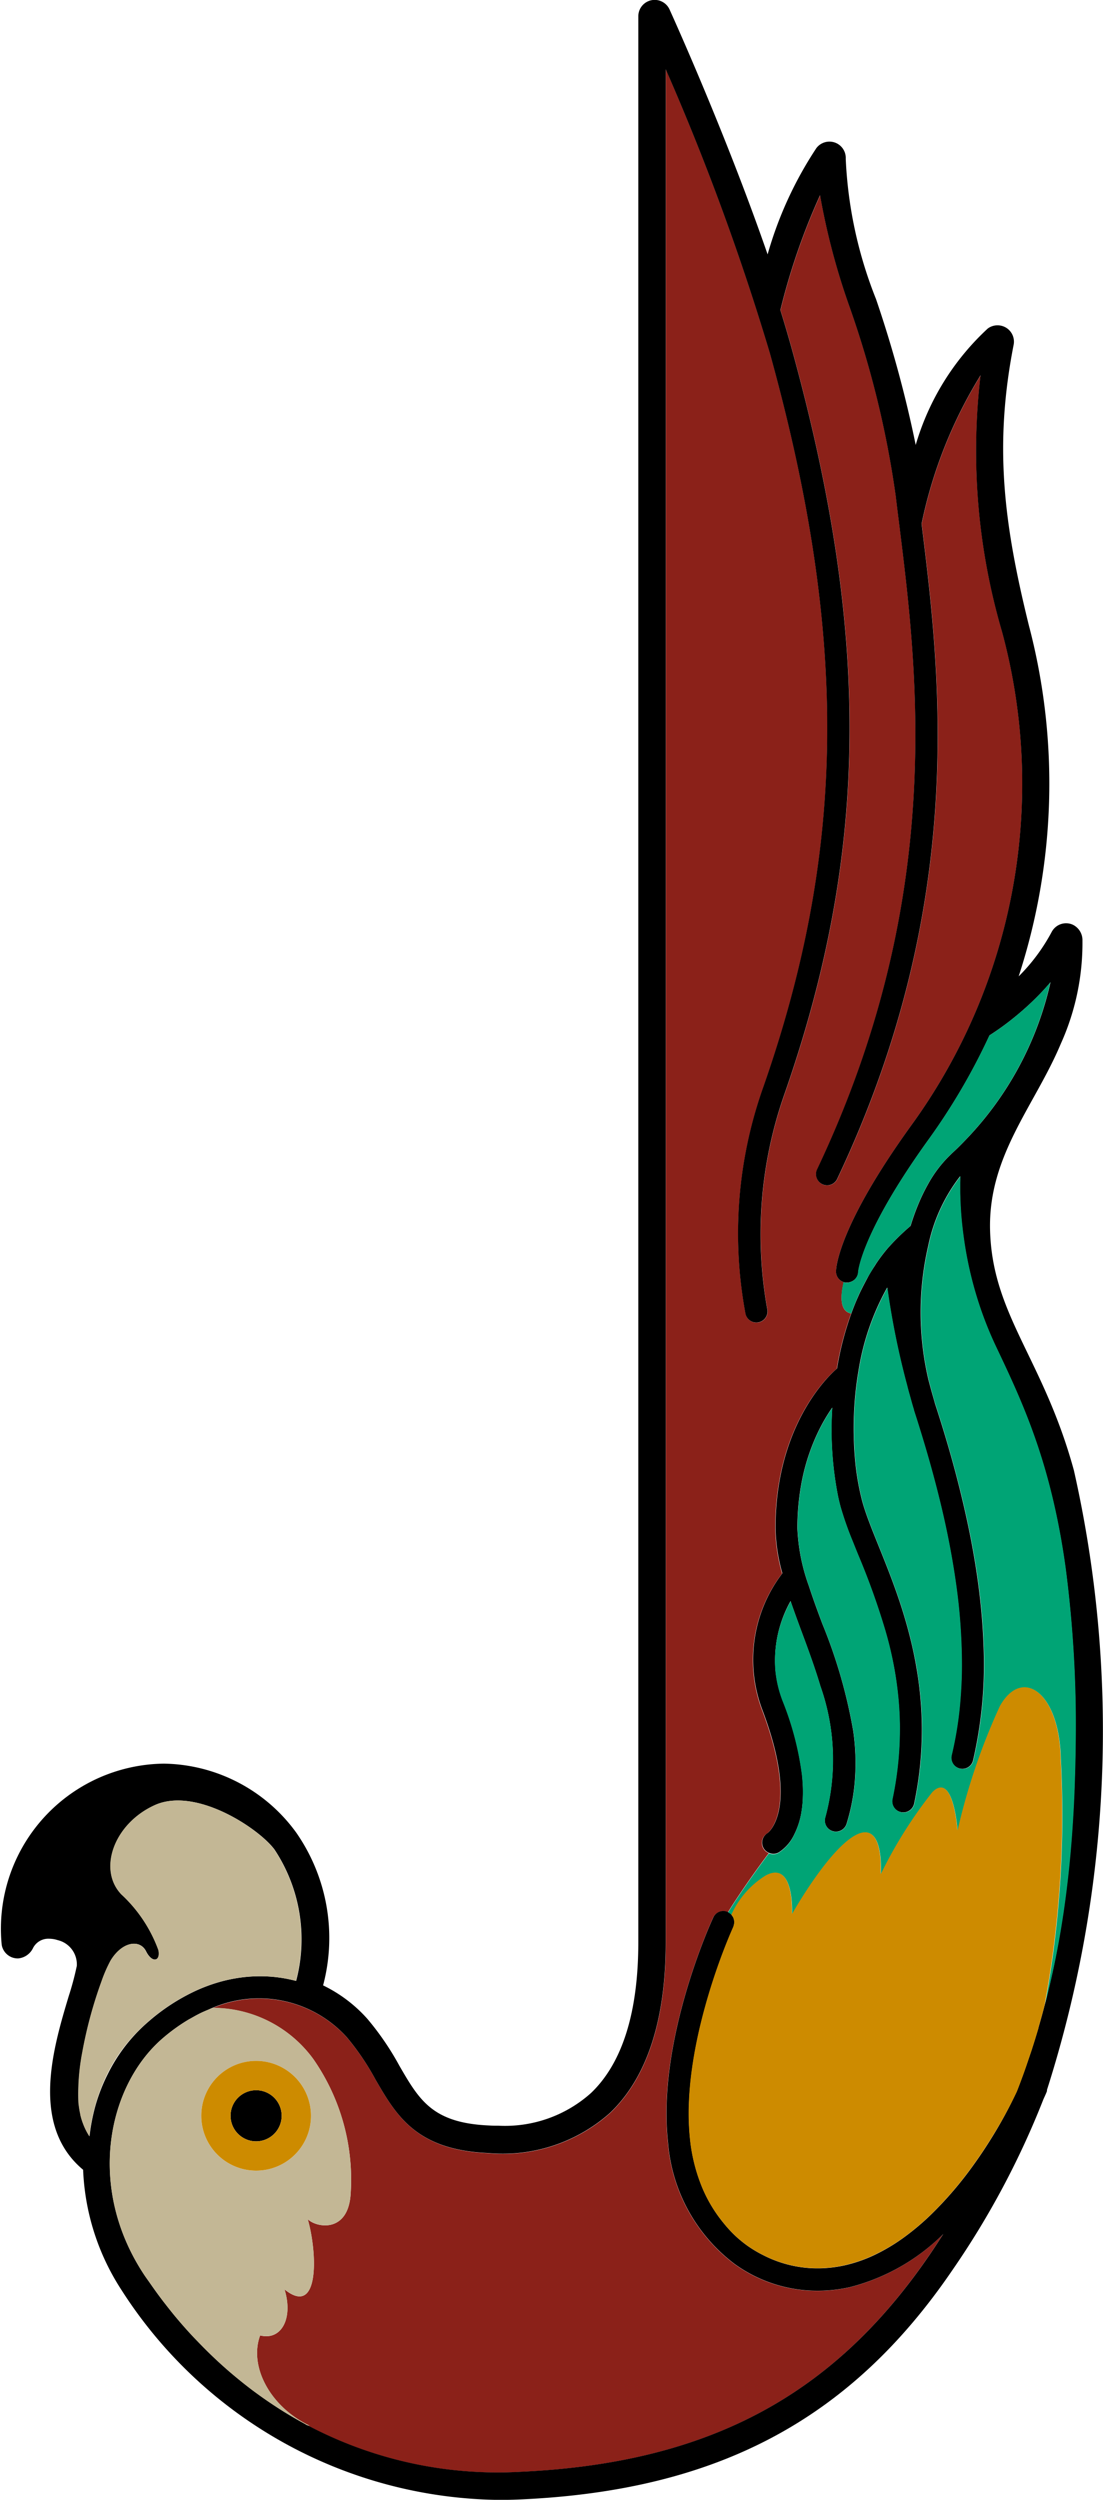
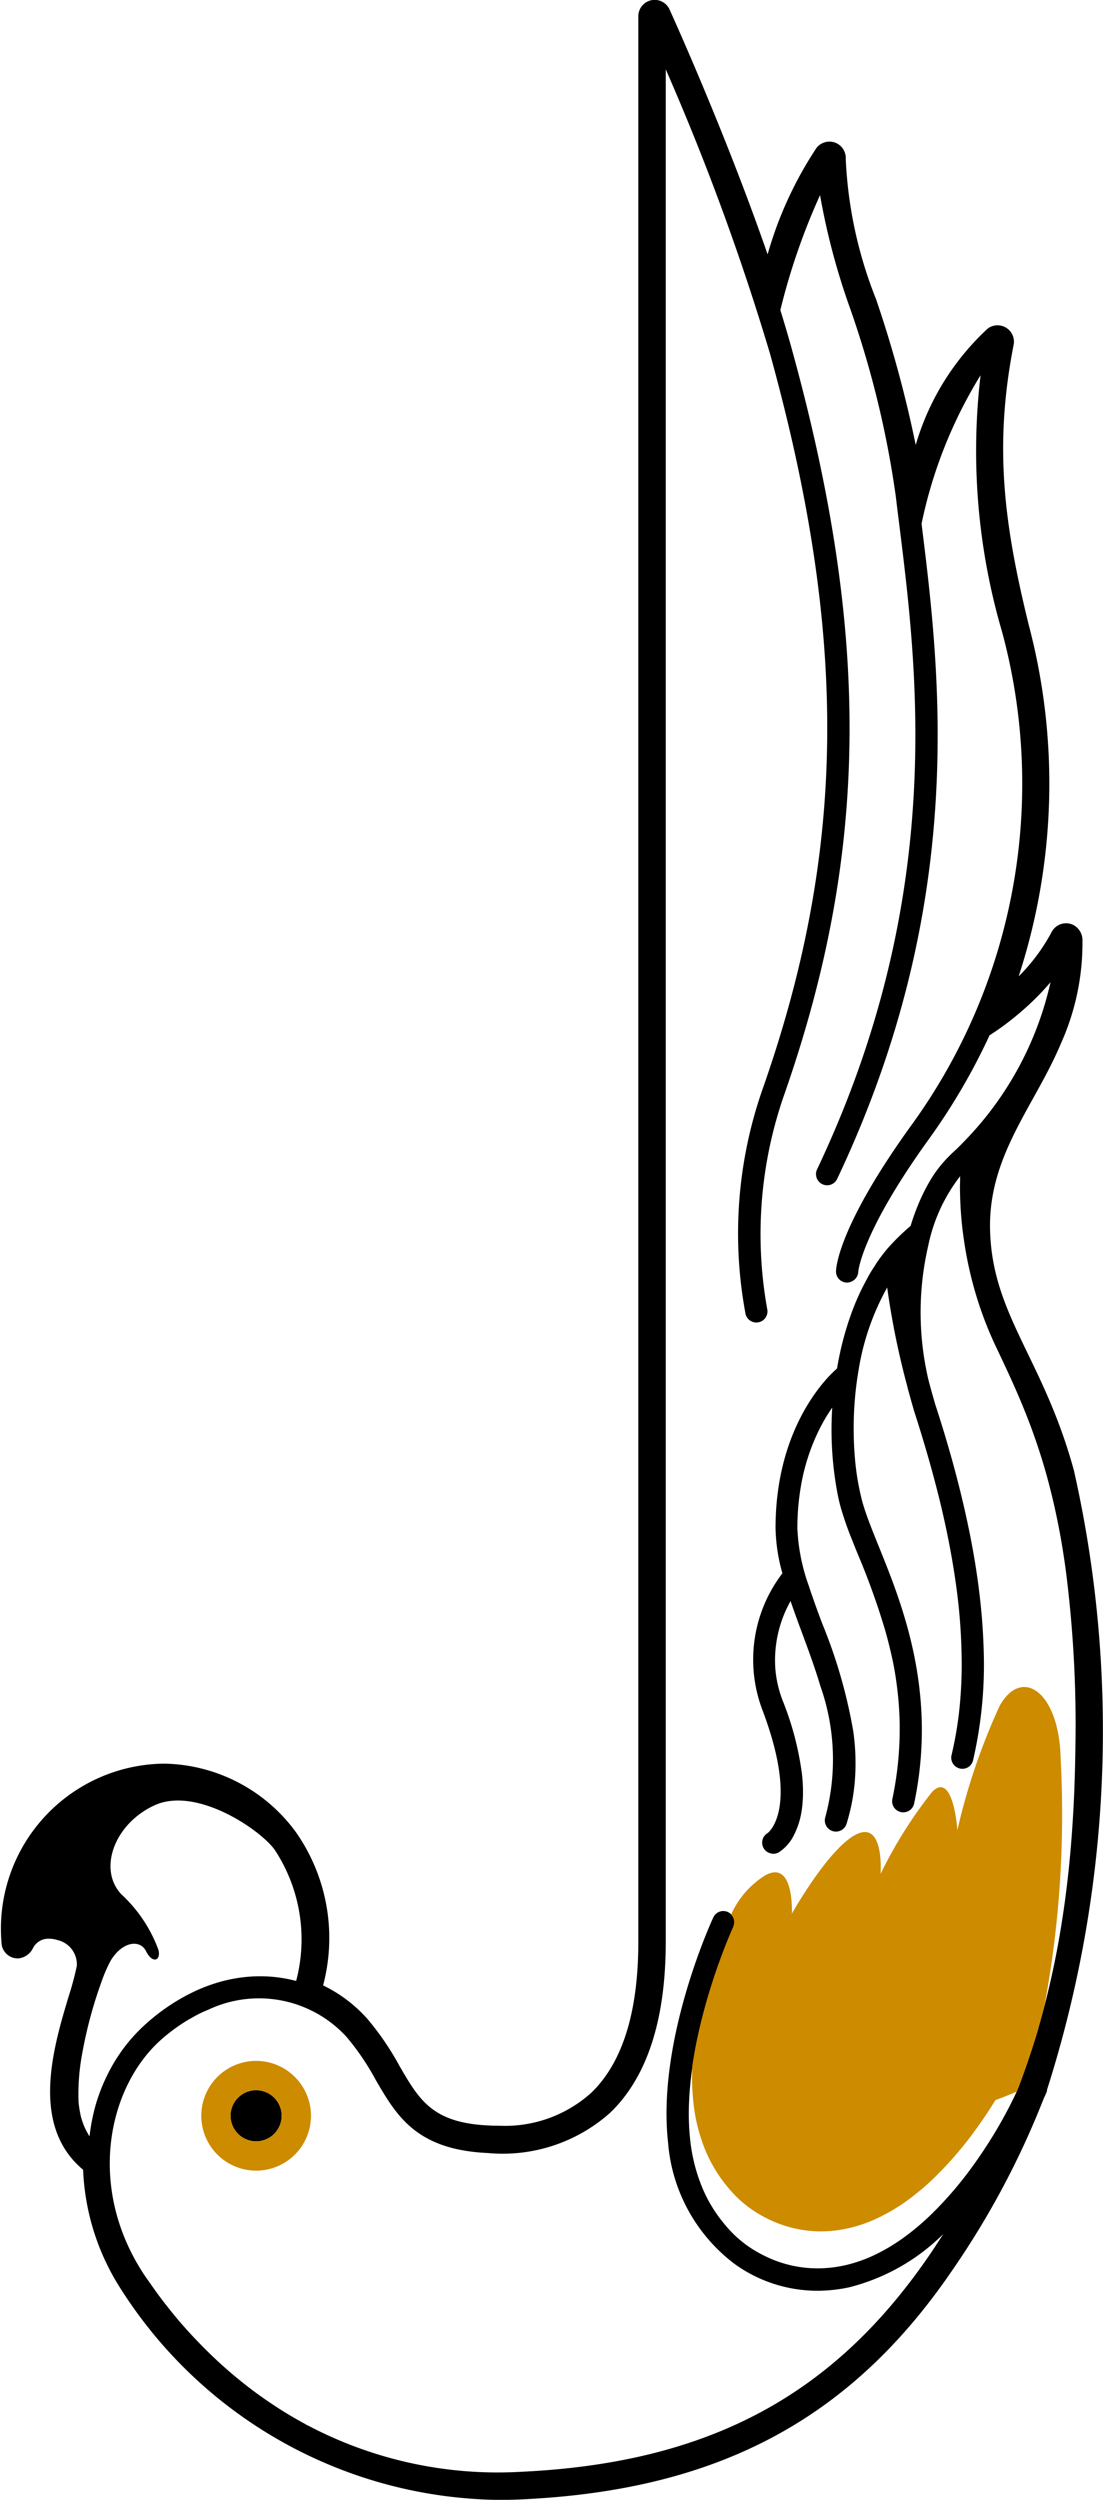
<svg xmlns="http://www.w3.org/2000/svg" id="Group_113" data-name="Group 113" width="45.052" height="102.045" viewBox="0 0 45.052 102.045">
-   <path id="Path_353" data-name="Path 353" d="M104.931,261.7s.607-.994,1.669-2.413h0a.447.447,0,0,1-.221-.188.454.454,0,0,1,.164-.621s1.335-.962-.234-5.073a5.794,5.794,0,0,1,.835-5.529,7.239,7.239,0,0,1-.28-1.847c0-4.323,2.308-6.344,2.512-6.514a12.6,12.6,0,0,1,.587-2.256h0c-.274-.049-.531-.317-.3-1.288a.447.447,0,0,0,.121.028.45.45,0,0,1-.437-.459c0-.179.119-1.864,3.067-5.949a23.733,23.733,0,0,0,3.722-20.146,26.264,26.264,0,0,1-.88-10.485,18.8,18.8,0,0,0-2.411,6.064c.769,6.177,1.895,15.475-3.447,26.745a.454.454,0,0,1-.411.26.46.46,0,0,1-.194-.043.455.455,0,0,1-.216-.605c5.254-11.085,4.111-20.261,3.356-26.333q-.075-.6-.144-1.166a39.7,39.7,0,0,0-1.875-7.682,28.048,28.048,0,0,1-1.215-4.588,26.663,26.663,0,0,0-1.618,4.677s0,.007-.005.011c.161.52.314,1.033.453,1.535,3.252,11.751,3.171,20.576-.28,30.458a17.25,17.25,0,0,0-.71,8.779.454.454,0,0,1-.883.212,17.834,17.834,0,0,1,.735-9.291c3.385-9.692,3.461-18.359.262-29.917a101.018,101.018,0,0,0-4.257-11.6v76.451c0,3.182-.765,5.527-2.274,6.97a6.59,6.59,0,0,1-4.989,1.641c-2.924-.131-3.733-1.522-4.588-2.994a10.4,10.4,0,0,0-1.178-1.736,4.848,4.848,0,0,0-5.473-1.2A5.082,5.082,0,0,1,88,267.7a8.61,8.61,0,0,1,1.516,5.557c-.126,1.548-1.4,1.321-1.749.972.392,1.355.5,4.034-.948,2.867.367,1.188-.13,2.1-.994,1.88-.466,1.243.388,2.908,2.019,3.685l-.091-.013a16.628,16.628,0,0,0,8.708,1.9c7.728-.359,12.813-3.155,16.709-8.868.191-.279.371-.559.551-.838a8.348,8.348,0,0,1-3.825,2.17,6.07,6.07,0,0,1-1.313.145,5.774,5.774,0,0,1-3.382-1.092,6.881,6.881,0,0,1-2.721-4.958c-.46-4.144,1.752-8.981,1.846-9.185a.454.454,0,0,1,.6-.221.46.46,0,0,1,.131.1h0A.437.437,0,0,0,104.931,261.7Z" transform="translate(-75.199 -183.642)" fill="#8b2119" />
  <path id="Path_354" data-name="Path 354" d="M102.149,229.465c-.078-3.04,1.824-5.072,2.887-7.6a9.994,9.994,0,0,0,.887-4.21.7.7,0,0,0-.406-.661.666.666,0,0,0-.854.306,7.61,7.61,0,0,1-1.346,1.809,25.351,25.351,0,0,0,.419-14.32c-1.012-4.108-1.439-7.3-.625-11.457a.667.667,0,0,0-.655-.8.664.664,0,0,0-.4.13,10.448,10.448,0,0,0-2.944,4.754,48.486,48.486,0,0,0-1.621-5.955,17.507,17.507,0,0,1-1.237-5.726.666.666,0,0,0-.437-.662.67.67,0,0,0-.761.223,15.519,15.519,0,0,0-1.993,4.341c-1.751-5.055-3.984-9.949-4.006-10a.668.668,0,0,0-1.275.277v78.613c0,2.863-.649,4.935-1.928,6.159a5.263,5.263,0,0,1-3.777,1.339c-.127,0-.256,0-.386-.009-2.313-.1-2.852-1.031-3.667-2.436a11.442,11.442,0,0,0-1.307-1.915,5.811,5.811,0,0,0-1.81-1.368,7.53,7.53,0,0,0-1.1-6.24,6.8,6.8,0,0,0-5.4-2.812,6.738,6.738,0,0,0-6.627,7.4.667.667,0,0,0,.563.545.684.684,0,0,0,.114.006.75.75,0,0,0,.6-.419.7.7,0,0,1,.658-.385,1.167,1.167,0,0,1,.353.058,1.016,1.016,0,0,1,.779,1.053,12.121,12.121,0,0,1-.332,1.24c-.63,2.1-1.579,5.271.59,7.081a9.7,9.7,0,0,0,1.559,4.895A18.555,18.555,0,0,0,82.1,281.3c.3,0,.613-.007.926-.022,8-.372,13.426-3.258,17.583-9.356a34.33,34.33,0,0,0,3.72-6.978c.075-.163.118-.263.125-.282a.193.193,0,0,0,.02-.1,48.223,48.223,0,0,0,1.1-25.285C104.328,234.714,102.238,232.935,102.149,229.465ZM65.623,265.159a8.037,8.037,0,0,0-.256,1.3h0l0,0a2.456,2.456,0,0,1-.162-.287,2.662,2.662,0,0,1-.109-.261c0-.011-.009-.022-.013-.034a2.779,2.779,0,0,1-.087-.3l0-.017c-.02-.085-.035-.171-.048-.258s-.022-.166-.03-.25h0a8.992,8.992,0,0,1,.159-2.023,17.75,17.75,0,0,1,.789-2.907,5.783,5.783,0,0,1,.364-.834c.471-.78,1.195-.888,1.448-.382s.607.4.506-.051a5.807,5.807,0,0,0-1.516-2.275c-.961-1.011-.3-2.881,1.365-3.639s4.231.932,4.887,1.806a6.639,6.639,0,0,1,.886,5.369,5.713,5.713,0,0,0-1.42-.191,5.954,5.954,0,0,0-.747.041,6.279,6.279,0,0,0-1.149.249,6.858,6.858,0,0,0-.777.3,8.178,8.178,0,0,0-1.936,1.259,6.8,6.8,0,0,0-1.345,1.569q-.178.286-.325.585A7.3,7.3,0,0,0,65.623,265.159Zm40.013-14.672v0c-.006.587-.021,1.159-.042,1.722,0,.06,0,.121-.006.18-.022.542-.053,1.071-.089,1.593-.005.07-.01.14-.015.21q-.058.781-.14,1.534c-.006.054-.012.109-.018.163q-.086.778-.2,1.529c0,.018-.006.036-.009.055a35.241,35.241,0,0,1-.752,3.685h0q-.116.444-.244.88l0,.009q-.121.412-.252.818l-.022.07c-.056.17-.114.339-.172.508h0c-.026.076-.052.152-.079.228-.015.042-.029.085-.044.127q-.149.416-.31.827a17.955,17.955,0,0,1-1.006,1.86c-.216.35-.455.714-.716,1.078a15.05,15.05,0,0,1-1.806,2.114,10.317,10.317,0,0,1-1.071.9,7.629,7.629,0,0,1-1.171.705,5.823,5.823,0,0,1-1.26.443,5.164,5.164,0,0,1-1.05.123,4.857,4.857,0,0,1-2.242-.52,4.985,4.985,0,0,1-.677-.4,5.069,5.069,0,0,1-.468-.379,5.217,5.217,0,0,1-.5-.538,5.777,5.777,0,0,1-.886-1.47,7.055,7.055,0,0,1-.488-1.933,10.193,10.193,0,0,1-.049-1.488c.014-.377.045-.756.09-1.131.015-.125.032-.25.05-.374q.054-.373.123-.738c.069-.365.147-.722.232-1.067.2-.8.427-1.543.638-2.155.061-.175.12-.34.176-.493.085-.23.164-.433.233-.606l.066-.162c.124-.3.2-.479.208-.488a.4.4,0,0,0,.011-.047.46.46,0,0,0-.005-.3c0-.009-.005-.018-.009-.027s-.01-.016-.015-.024a.467.467,0,0,0-.038-.059.588.588,0,0,0-.035-.048.448.448,0,0,0-.734.126c-.094.2-2.307,5.041-1.846,9.185a6.881,6.881,0,0,0,2.721,4.958,5.774,5.774,0,0,0,3.382,1.092,6.071,6.071,0,0,0,1.313-.145,8.349,8.349,0,0,0,3.825-2.17c-.18.279-.36.559-.551.838-3.9,5.713-8.981,8.509-16.709,8.868a16.628,16.628,0,0,1-8.708-1.9h-.01c-.043-.023-.081-.049-.123-.072q-.447-.243-.87-.506c-.08-.05-.159-.1-.238-.152q-.383-.248-.746-.51c-.087-.063-.173-.125-.258-.189q-.339-.255-.658-.52c-.108-.089-.215-.179-.32-.27q-.272-.236-.531-.479-.195-.183-.381-.368-.209-.208-.409-.417t-.373-.4c-.127-.142-.251-.283-.371-.425-.162-.191-.315-.382-.465-.573-.049-.063-.1-.126-.147-.189-.172-.225-.335-.449-.49-.672l-.047-.067c-.079-.114-.164-.228-.238-.341-2.371-3.589-1.474-7.724.762-9.648a7.447,7.447,0,0,1,1.066-.768c.031-.018.061-.033.092-.05.137-.079.275-.155.412-.221.1-.046.19-.084.286-.125.062-.026.124-.058.186-.082H70.4a4.848,4.848,0,0,1,5.473,1.2,10.4,10.4,0,0,1,1.178,1.737c.855,1.472,1.663,2.863,4.588,2.994a6.59,6.59,0,0,0,4.989-1.641c1.509-1.443,2.274-3.788,2.274-6.97V182.082a101.011,101.011,0,0,1,4.257,11.6c3.2,11.557,3.122,20.225-.262,29.917a17.834,17.834,0,0,0-.735,9.291.454.454,0,0,0,.883-.212,17.25,17.25,0,0,1,.71-8.779c3.451-9.882,3.532-18.707.28-30.458-.139-.5-.292-1.016-.453-1.535,0,0,0-.007.005-.011a26.659,26.659,0,0,1,1.618-4.677,28.049,28.049,0,0,0,1.215,4.588,39.7,39.7,0,0,1,1.875,7.682q.068.562.144,1.166c.756,6.072,1.9,15.248-3.356,26.333a.455.455,0,0,0,.216.605.46.46,0,0,0,.194.044.454.454,0,0,0,.411-.26c5.342-11.27,4.216-20.568,3.447-26.744a18.8,18.8,0,0,1,2.411-6.064,26.264,26.264,0,0,0,.88,10.485A23.733,23.733,0,0,1,98.924,225.2c-2.948,4.085-3.064,5.77-3.067,5.949a.45.45,0,0,0,.437.459h.017a.444.444,0,0,0,.142-.028.457.457,0,0,0,.269-.236.463.463,0,0,0,.043-.17c0-.015.118-1.594,2.9-5.443q.366-.507.7-1.024a25.445,25.445,0,0,0,1.762-3.191l.072-.047a10.928,10.928,0,0,0,.957-.7c.112-.091.229-.189.349-.295.24-.21.491-.448.741-.712.125-.132.25-.271.373-.416a13.537,13.537,0,0,1-3.516,6.487c-.238.248-.414.412-.491.481l-.042.038s-.005.007-.008.011a5.012,5.012,0,0,0-.947,1.232,7.588,7.588,0,0,0-.389.8,9.335,9.335,0,0,0-.323.9,9.142,9.142,0,0,0-.947.928c-.154.183-.3.375-.434.573-.031.044-.057.091-.087.136-.106.163-.21.327-.3.5-.021.038-.041.077-.061.115-.1.189-.2.381-.288.577l-.026.059c-.1.222-.191.448-.274.677a12.6,12.6,0,0,0-.587,2.256c-.2.169-2.512,2.191-2.512,6.513a7.237,7.237,0,0,0,.28,1.847,5.794,5.794,0,0,0-.835,5.529c1.569,4.111.235,5.071.234,5.073a.455.455,0,0,0-.164.621.448.448,0,0,0,.221.188.556.556,0,0,0,.08.026.451.451,0,0,0,.092.012h0a.45.45,0,0,0,.228-.061,1.768,1.768,0,0,0,.63-.733,3.19,3.19,0,0,0,.3-.963q.032-.2.046-.434c.009-.155.012-.32.007-.5s-.018-.364-.04-.563a12.292,12.292,0,0,0-.785-2.992,4.7,4.7,0,0,1-.3-1.274A4.935,4.935,0,0,1,94,244.609h0c.141.409.293.824.45,1.247.265.715.541,1.459.77,2.227a9.006,9.006,0,0,1,.2,5.346.449.449,0,0,0-.018.18.457.457,0,0,0,.05.167.454.454,0,0,0,.836-.077,8.162,8.162,0,0,0,.261-1.11q.044-.274.069-.546a9.214,9.214,0,0,0-.057-2.122,20.845,20.845,0,0,0-1.262-4.381c-.2-.53-.389-1.049-.553-1.552a7.838,7.838,0,0,1-.467-2.35,10.021,10.021,0,0,1,.134-1.656,8.348,8.348,0,0,1,.8-2.456,7.2,7.2,0,0,1,.49-.816,13.978,13.978,0,0,0,.24,3.639q.046.216.1.414a13.351,13.351,0,0,0,.495,1.411q.1.259.216.537a29.706,29.706,0,0,1,1.108,3.083c.11.385.21.785.3,1.2s.156.844.207,1.288a13.769,13.769,0,0,1,.089,1.377c0,.252,0,.509-.013.77a13.815,13.815,0,0,1-.286,2.257.454.454,0,0,0,.889.187,14.505,14.505,0,0,0,.313-3.229q-.006-.38-.031-.747c-.033-.49-.089-.964-.163-1.421s-.166-.9-.27-1.32c-.156-.635-.339-1.23-.531-1.785-.256-.74-.526-1.408-.765-2q-.108-.267-.208-.517t-.186-.48c-.116-.307-.212-.59-.282-.847a10.519,10.519,0,0,1-.306-1.883q-.021-.265-.031-.54t-.01-.559q0-.284.012-.574c.008-.194.02-.389.036-.585.033-.393.082-.791.15-1.187a10.191,10.191,0,0,1,1.171-3.389,32.71,32.71,0,0,0,.812,4c.038.162.085.323.13.485l.055.2c.016.058.031.109.044.152l.045.154h0l0,.01c.147.449.282.888.412,1.322q.249.829.457,1.623c.2.751.37,1.48.513,2.186q.194.956.323,1.858a23.768,23.768,0,0,1,.253,3.4q0,.4-.018.787t-.051.763a14.751,14.751,0,0,1-.346,2.145.454.454,0,0,0,.335.548.454.454,0,0,0,.344-.054.453.453,0,0,0,.2-.281,17.371,17.371,0,0,0,.427-4.679q-.029-.861-.127-1.775-.145-1.36-.443-2.839-.2-.987-.465-2.028t-.6-2.14q-.168-.549-.352-1.113c0-.016-.112-.377-.259-.94a12.039,12.039,0,0,1-.016-5.475,6.888,6.888,0,0,1,1.307-2.854h0q0,.149-.005.309t0,.332c.005.343.023.718.059,1.12q.035.4.1.838a15.4,15.4,0,0,0,.523,2.338,14.978,14.978,0,0,0,.792,2.038c.486,1.024.993,2.092,1.458,3.357q.069.19.138.386.136.392.267.811t.252.87c.2.751.387,1.572.545,2.48q.1.577.185,1.2A49.476,49.476,0,0,1,105.636,250.487ZM72.171,264.576a1.043,1.043,0,1,0,1.043,1.043A1.044,1.044,0,0,0,72.171,264.576Z" transform="translate(-61.71 -179.252)" />
-   <path id="Path_355" data-name="Path 355" d="M79.465,377.344a5.083,5.083,0,0,0-4.11-2.1h-.007c-.062.024-.124.055-.186.081-.1.04-.19.079-.286.125-.137.066-.275.142-.412.221-.031.017-.061.032-.092.05a7.451,7.451,0,0,0-1.066.768c-2.236,1.924-3.133,6.059-.762,9.648.074.113.16.227.238.341l.047.067c.156.223.318.447.49.672.048.063.1.125.147.189.15.191.3.382.465.573.12.142.244.284.371.425s.245.27.373.4.27.279.409.417q.187.185.381.368c.173.161.349.321.531.479.105.091.212.18.32.27.214.176.432.35.658.52.085.064.171.126.258.189q.363.262.746.51c.079.051.158.1.238.152q.423.263.87.506c.042.023.081.049.123.072h.01l.091.013c-1.632-.777-2.486-2.442-2.019-3.685.864.216,1.361-.691.994-1.88,1.447,1.167,1.34-1.512.948-2.867.35.35,1.623.577,1.749-.971A8.61,8.61,0,0,0,79.465,377.344Zm-2.342,4.549a2.24,2.24,0,1,1,2.241-2.241A2.243,2.243,0,0,1,77.123,381.893Zm-4.914-5.6a6.753,6.753,0,0,1,.512-.488,8.176,8.176,0,0,1,1.936-1.259,6.825,6.825,0,0,1,.777-.3,6.267,6.267,0,0,1,1.149-.249,5.955,5.955,0,0,1,.747-.041,5.718,5.718,0,0,1,1.419.191,6.638,6.638,0,0,0-.886-5.369c-.656-.875-3.219-2.565-4.887-1.806s-2.325,2.628-1.365,3.639a5.807,5.807,0,0,1,1.516,2.275c.1.455-.253.556-.506.051s-.977-.4-1.448.382a5.788,5.788,0,0,0-.364.834,17.744,17.744,0,0,0-.789,2.907,8.992,8.992,0,0,0-.159,2.023h0c.005.085.018.168.03.25s.028.173.048.258l0,.017a2.775,2.775,0,0,0,.087.3c0,.011.009.022.013.034a2.683,2.683,0,0,0,.109.261,2.64,2.64,0,0,0,.162.287l0,0h0a8.039,8.039,0,0,1,.256-1.3,7.3,7.3,0,0,1,.476-1.237q.148-.3.325-.585A6.779,6.779,0,0,1,72.209,376.289Z" transform="translate(-66.662 -293.285)" fill="#c3b795" />
-   <path id="Path_356" data-name="Path 356" d="M84.927,370.238a2.24,2.24,0,1,0,2.241,2.24A2.243,2.243,0,0,0,84.927,370.238Zm0,3.284a1.043,1.043,0,1,1,1.043-1.044A1.044,1.044,0,0,1,84.927,373.522ZM117.788,357.9c-.054-2.7-1.568-3.785-2.487-2.163a25.927,25.927,0,0,0-1.731,5.083s-.162-2.433-1.028-1.568a18.318,18.318,0,0,0-2.109,3.353s.162-2.163-.973-1.622-2.65,3.245-2.65,3.245.108-2.217-1.081-1.568a3.643,3.643,0,0,0-1.4,1.6h0c.014.014.023.032.035.048a.486.486,0,0,1,.051.08v0c0,.009.006.018.009.027a.44.44,0,0,1,.006.3.376.376,0,0,1-.013.044c0,.009-.084.184-.208.488l-.066.162c-.069.173-.148.377-.233.606-.056.153-.116.318-.176.493-.212.613-.441,1.35-.638,2.155-.085.345-.163.7-.232,1.067q-.069.364-.123.738c-.018.124-.035.249-.05.374-.045.375-.076.754-.09,1.131a10.189,10.189,0,0,0,.049,1.488,7.056,7.056,0,0,0,.488,1.933,5.775,5.775,0,0,0,.886,1.47,5.209,5.209,0,0,0,.5.538,5.059,5.059,0,0,0,.468.379,5,5,0,0,0,.677.4,4.859,4.859,0,0,0,2.242.521,5.159,5.159,0,0,0,1.05-.123,5.819,5.819,0,0,0,1.26-.443,7.633,7.633,0,0,0,1.171-.7,10.318,10.318,0,0,0,1.071-.9,15.045,15.045,0,0,0,1.806-2.114c.261-.364.5-.728.716-1.078A17.955,17.955,0,0,0,116,371.49q.161-.41.31-.827c.015-.042.029-.084.044-.127.027-.075.051-.151.077-.227l.02-.058c.051-.15.1-.3.154-.452l.022-.07c.087-.271.172-.543.252-.818l0-.009c0-.009,0-.018.007-.027l0-.012q.122-.417.233-.841h0c.008-.041.015-.081.024-.121A42.606,42.606,0,0,0,117.788,357.9Z" transform="translate(-74.466 -286.111)" fill="#cd8b00" />
-   <path id="Path_357" data-name="Path 357" d="M137.81,320.079h0v0a.44.44,0,0,0-.006-.3A.46.46,0,0,1,137.81,320.079Zm-.029-.353c0,.007.01.013.014.021a.485.485,0,0,0-.051-.08A.477.477,0,0,1,137.78,319.726Zm12.028,5.94h0c.007-.018.012-.038.018-.056l-.02.058Zm1.576-20.1q-.085-.626-.185-1.2c-.158-.908-.342-1.729-.545-2.48q-.122-.45-.252-.87t-.267-.811c-.045-.131-.092-.259-.138-.386-.464-1.265-.971-2.333-1.457-3.357a14.97,14.97,0,0,1-.792-2.038,15.4,15.4,0,0,1-.523-2.338q-.062-.435-.1-.838c-.036-.4-.053-.777-.059-1.12q0-.172,0-.332t.005-.309h0a6.889,6.889,0,0,0-1.307,2.854,12.039,12.039,0,0,0,.016,5.475c.147.563.255.924.259.94q.184.564.352,1.113.334,1.1.6,2.14t.465,2.028q.3,1.48.443,2.839.1.914.127,1.775a17.37,17.37,0,0,1-.427,4.679.453.453,0,0,1-.2.281.453.453,0,0,1-.344.054.454.454,0,0,1-.335-.548,14.749,14.749,0,0,0,.346-2.145q.033-.376.051-.763t.018-.787a23.763,23.763,0,0,0-.253-3.4q-.129-.9-.323-1.858c-.143-.706-.316-1.435-.513-2.186q-.208-.794-.457-1.623c-.13-.434-.266-.873-.412-1.322l0-.01h0c0-.016-.02-.069-.045-.154l-.044-.152-.055-.2c-.045-.162-.092-.323-.131-.485a32.732,32.732,0,0,1-.812-4,10.192,10.192,0,0,0-1.171,3.389c-.068.4-.117.794-.15,1.187-.016.2-.028.392-.036.585s-.012.385-.012.575,0,.376.01.559.017.364.031.54a10.516,10.516,0,0,0,.306,1.883c.069.258.166.54.282.847q.087.231.186.48t.208.517c.239.592.509,1.26.765,2,.192.555.375,1.151.531,1.785.1.423.2.863.27,1.32s.13.931.163,1.421q.025.367.031.747a14.5,14.5,0,0,1-.313,3.228.454.454,0,0,1-.889-.187,13.812,13.812,0,0,0,.286-2.257c.011-.261.016-.517.013-.77a13.782,13.782,0,0,0-.089-1.377c-.051-.444-.122-.873-.207-1.288s-.185-.814-.3-1.2a29.813,29.813,0,0,0-1.108-3.083q-.112-.278-.216-.537a13.352,13.352,0,0,1-.5-1.411q-.053-.2-.1-.414a13.981,13.981,0,0,1-.24-3.639,7.2,7.2,0,0,0-.49.816,8.35,8.35,0,0,0-.8,2.457,10.024,10.024,0,0,0-.134,1.656,7.837,7.837,0,0,0,.467,2.35c.164.5.356,1.022.553,1.552a20.844,20.844,0,0,1,1.262,4.381,9.215,9.215,0,0,1,.057,2.122q-.025.272-.069.546a8.163,8.163,0,0,1-.261,1.11.454.454,0,0,1-.886-.09.448.448,0,0,1,.018-.179,9.006,9.006,0,0,0-.2-5.346c-.229-.768-.5-1.512-.77-2.227-.157-.422-.309-.837-.45-1.247h0a4.934,4.934,0,0,0-.629,2.806,4.7,4.7,0,0,0,.3,1.275,12.293,12.293,0,0,1,.785,2.992c.022.2.035.387.04.563s0,.342-.007.5-.025.3-.046.434a3.19,3.19,0,0,1-.3.963,1.768,1.768,0,0,1-.63.733.451.451,0,0,1-.228.062h0a.4.4,0,0,1-.092-.012.561.561,0,0,1-.08-.026h0c-1.062,1.418-1.669,2.412-1.669,2.412a.436.436,0,0,1,.132.094,3.643,3.643,0,0,1,1.4-1.6c1.189-.649,1.081,1.568,1.081,1.568s1.514-2.7,2.65-3.245.973,1.622.973,1.622a18.319,18.319,0,0,1,2.109-3.353c.865-.865,1.028,1.568,1.028,1.568a25.927,25.927,0,0,1,1.731-5.083c.919-1.622,2.433-.541,2.487,2.163a42.606,42.606,0,0,1-.641,10,35.17,35.17,0,0,0,.729-3.564c0-.018.006-.036.009-.055q.112-.751.2-1.529c.006-.054.012-.109.018-.163q.082-.753.14-1.534c.005-.07.01-.14.015-.21.037-.522.067-1.051.089-1.593,0-.06,0-.121.006-.18.021-.564.036-1.136.042-1.722v0A49.48,49.48,0,0,0,151.384,305.567Zm-8.774-10.483h0c.083-.23.176-.455.274-.677l.026-.059c.089-.2.186-.389.288-.577.02-.038.04-.077.061-.115.1-.171.2-.335.3-.5.03-.045.057-.092.087-.136.136-.2.28-.39.434-.573a9.15,9.15,0,0,1,.947-.928,9.363,9.363,0,0,1,.323-.9,7.6,7.6,0,0,1,.389-.8,5.014,5.014,0,0,1,.947-1.232s0-.007.008-.011l.042-.038c.077-.069.253-.233.491-.481a13.538,13.538,0,0,0,3.516-6.487c-.123.145-.248.284-.373.416-.25.264-.5.5-.741.712-.12.105-.237.2-.349.295a10.933,10.933,0,0,1-.957.7l-.072.047a25.435,25.435,0,0,1-1.762,3.191q-.336.517-.7,1.024c-2.777,3.849-2.9,5.428-2.9,5.443a.463.463,0,0,1-.043.17.457.457,0,0,1-.269.236.444.444,0,0,1-.142.028h-.017a.448.448,0,0,1-.121-.028C142.079,294.767,142.336,295.035,142.61,295.084Z" transform="translate(-107.844 -241.469)" fill="#00a475" />
+   <path id="Path_356" data-name="Path 356" d="M84.927,370.238a2.24,2.24,0,1,0,2.241,2.24A2.243,2.243,0,0,0,84.927,370.238Zm0,3.284a1.043,1.043,0,1,1,1.043-1.044A1.044,1.044,0,0,1,84.927,373.522ZM117.788,357.9c-.054-2.7-1.568-3.785-2.487-2.163a25.927,25.927,0,0,0-1.731,5.083s-.162-2.433-1.028-1.568a18.318,18.318,0,0,0-2.109,3.353s.162-2.163-.973-1.622-2.65,3.245-2.65,3.245.108-2.217-1.081-1.568a3.643,3.643,0,0,0-1.4,1.6h0c.014.014.023.032.035.048a.486.486,0,0,1,.051.08v0c0,.009.006.018.009.027a.44.44,0,0,1,.006.3.376.376,0,0,1-.013.044c0,.009-.084.184-.208.488l-.066.162c-.069.173-.148.377-.233.606-.056.153-.116.318-.176.493-.212.613-.441,1.35-.638,2.155-.085.345-.163.7-.232,1.067q-.069.364-.123.738a10.189,10.189,0,0,0,.049,1.488,7.056,7.056,0,0,0,.488,1.933,5.775,5.775,0,0,0,.886,1.47,5.209,5.209,0,0,0,.5.538,5.059,5.059,0,0,0,.468.379,5,5,0,0,0,.677.4,4.859,4.859,0,0,0,2.242.521,5.159,5.159,0,0,0,1.05-.123,5.819,5.819,0,0,0,1.26-.443,7.633,7.633,0,0,0,1.171-.7,10.318,10.318,0,0,0,1.071-.9,15.045,15.045,0,0,0,1.806-2.114c.261-.364.5-.728.716-1.078A17.955,17.955,0,0,0,116,371.49q.161-.41.31-.827c.015-.042.029-.084.044-.127.027-.075.051-.151.077-.227l.02-.058c.051-.15.1-.3.154-.452l.022-.07c.087-.271.172-.543.252-.818l0-.009c0-.009,0-.018.007-.027l0-.012q.122-.417.233-.841h0c.008-.041.015-.081.024-.121A42.606,42.606,0,0,0,117.788,357.9Z" transform="translate(-74.466 -286.111)" fill="#cd8b00" />
</svg>